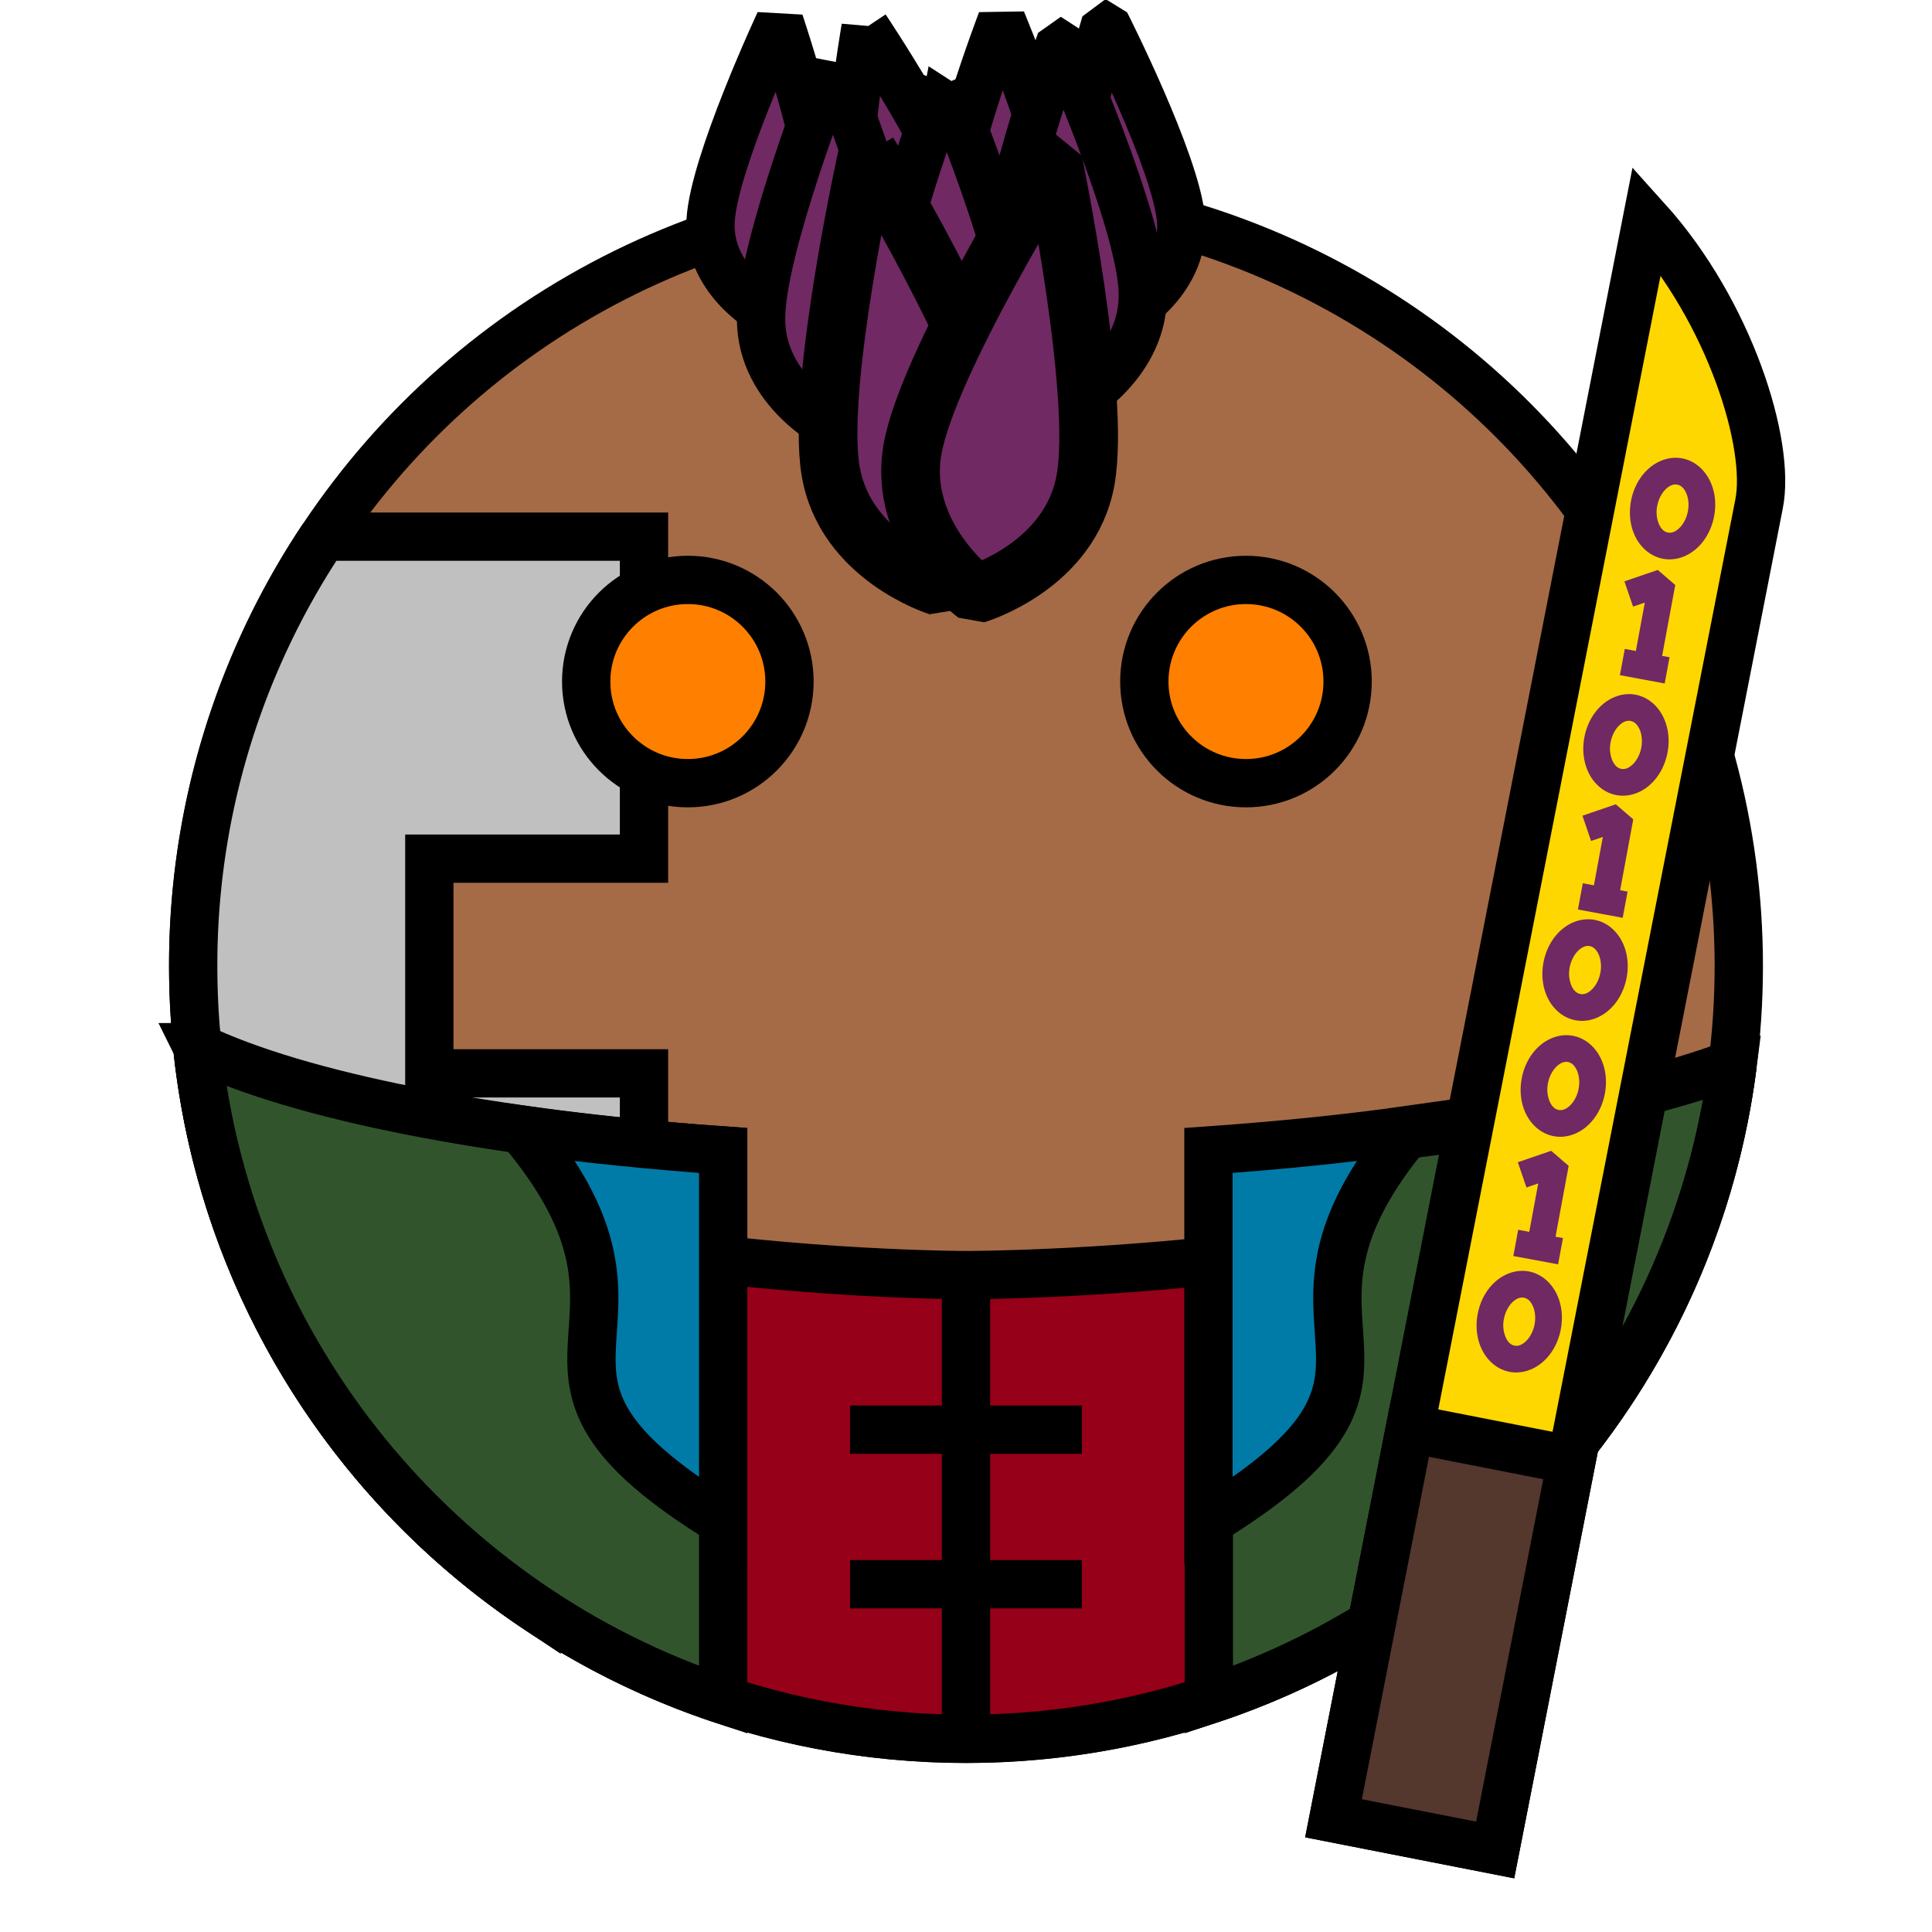
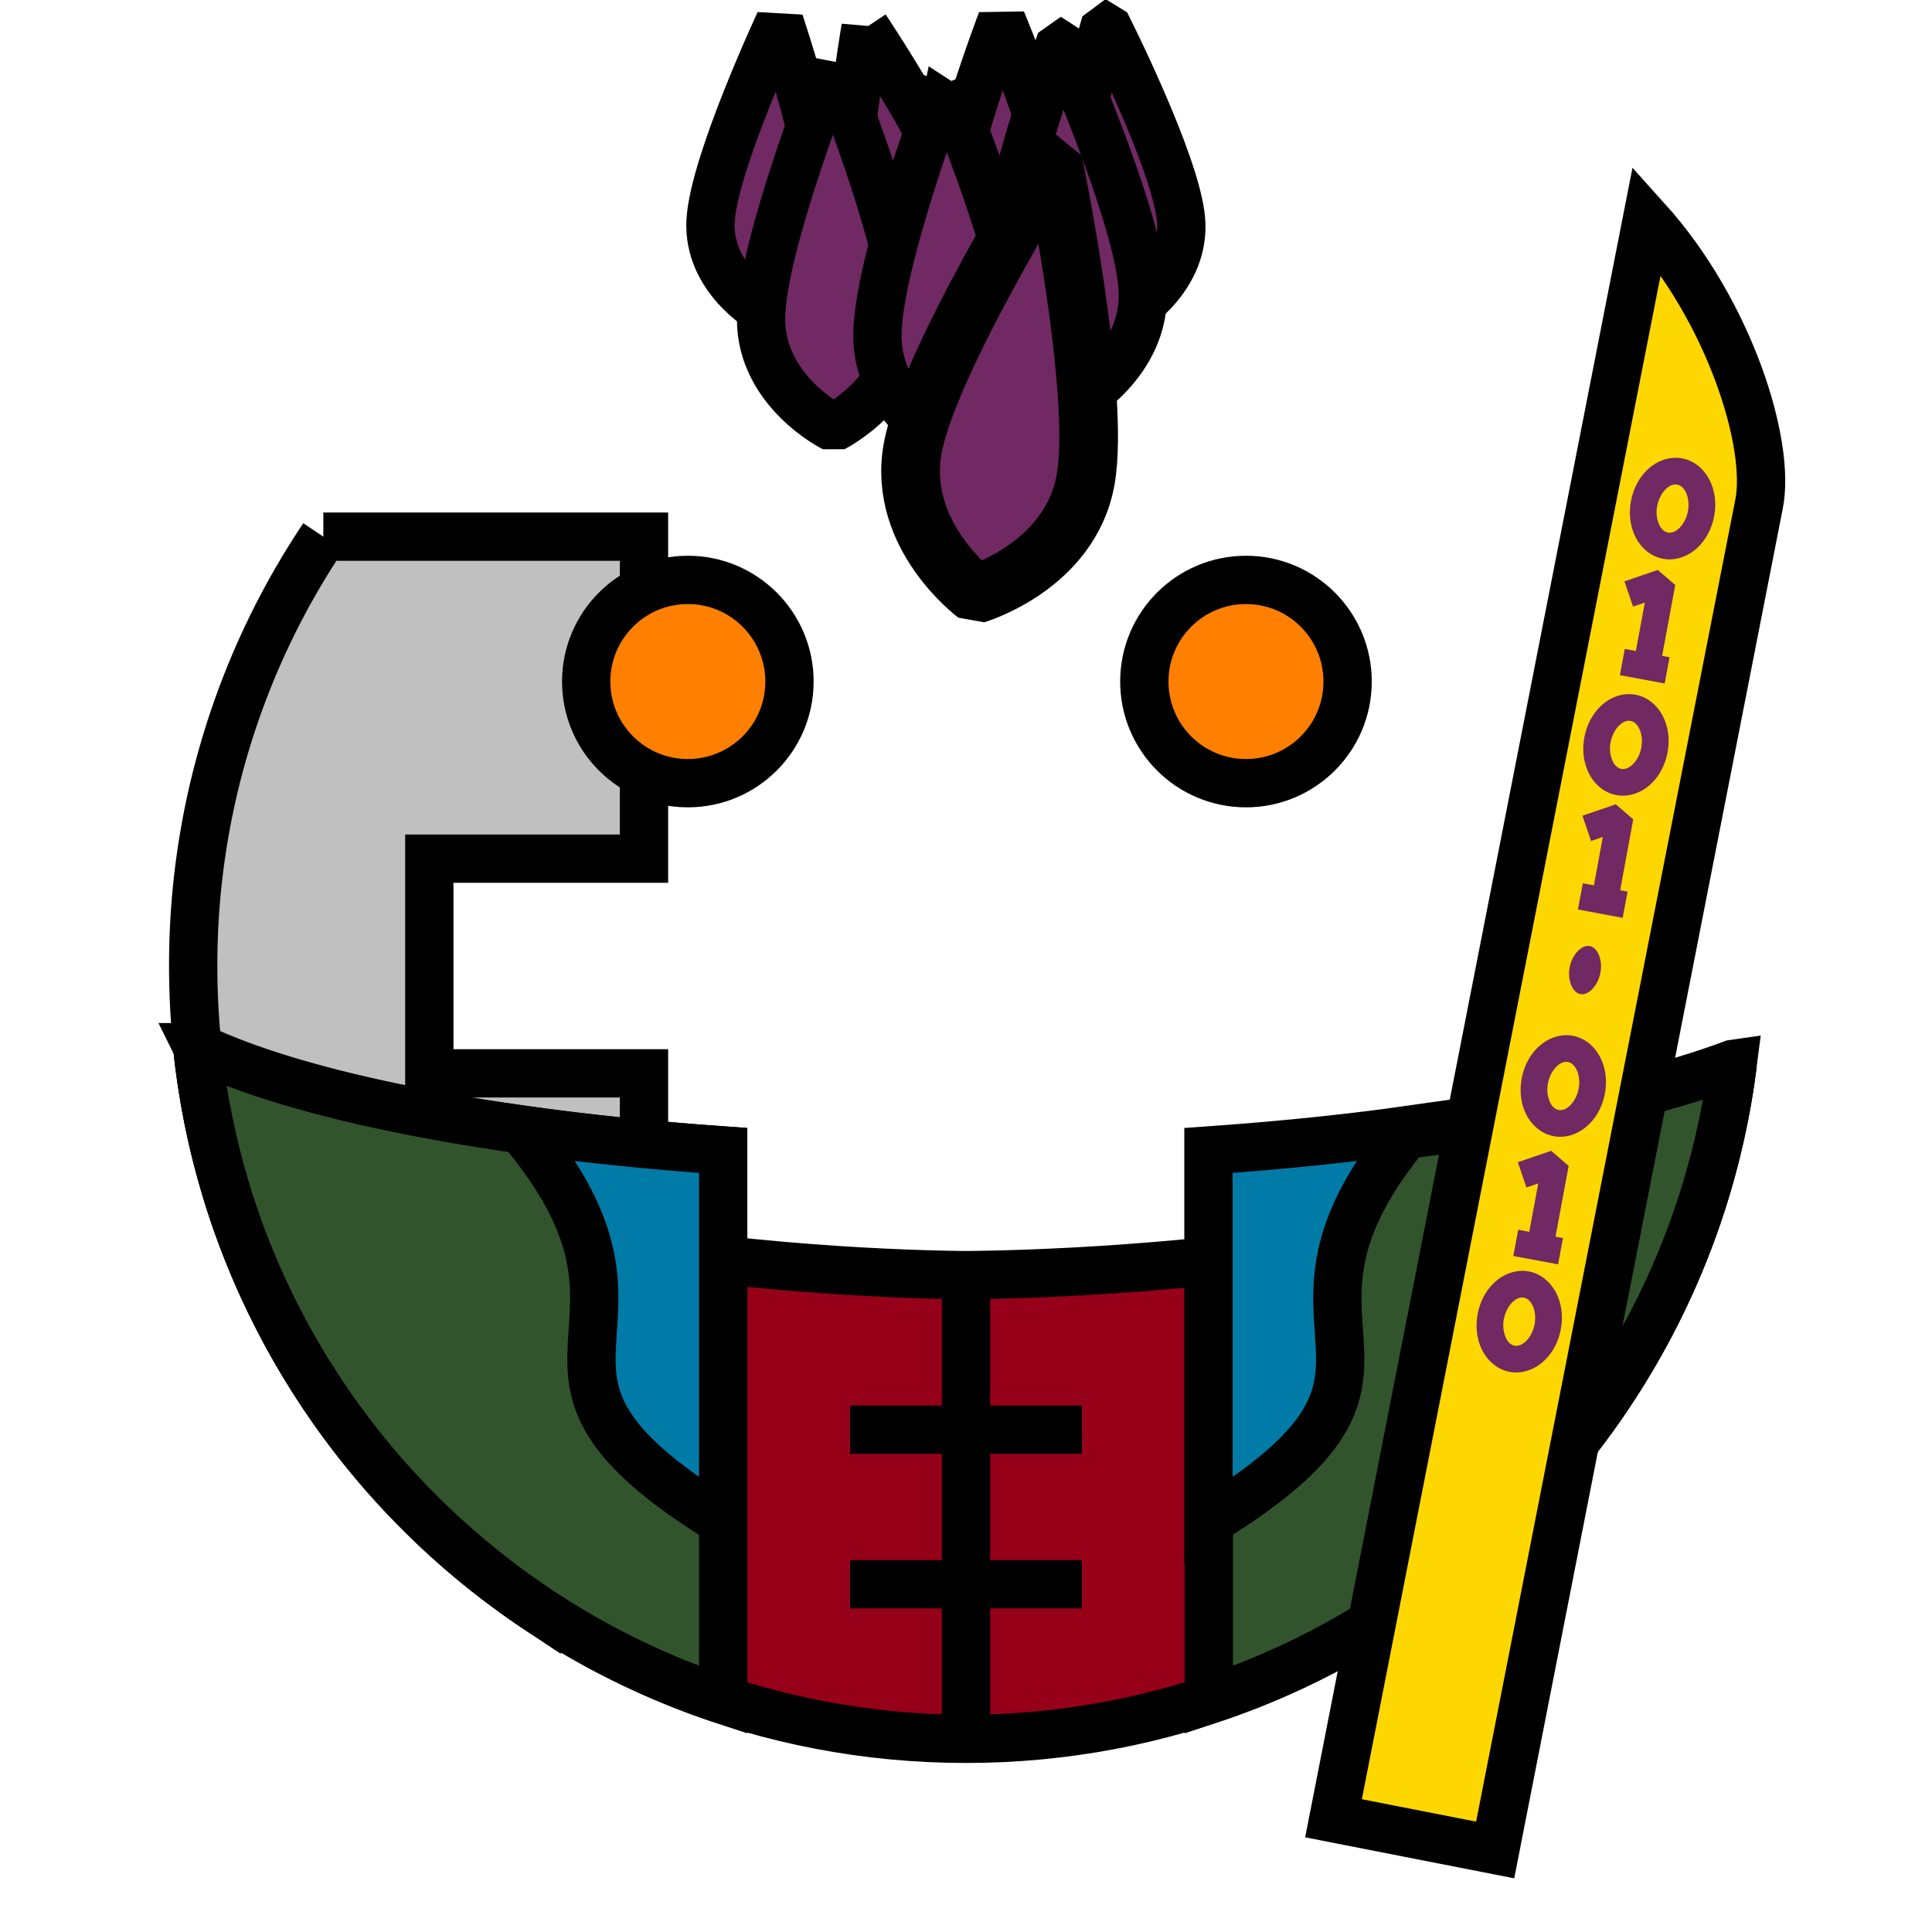
<svg xmlns="http://www.w3.org/2000/svg" viewBox="0 0 90 90">
  <defs>
    <filter id="f1" x="-50%" y="-50%" width="200%" height="200%">
      <feGaussianBlur in="SourceGraphic" stdDeviation="2" result="blur" />
      <feColorMatrix in="blur" type="matrix" values="0 0 0 0 0  0 0 0 0 0  0 0 0 0 0  0 0 0 100 -10" result="goo" />
      <feBlend in="SourceGraphic" in2="goo" />
    </filter>
  </defs>
  <g filter="url(#f1)">
    <svg viewBox="0 0 90 90" data-tags="body+modern">
-       <circle cx="45" cy="45" r="36" fill="#A56B46" data-layer="cyborg1/body" stroke="#000" stroke-width="2.25" />
      <path d="M15.063 25A35.835 35.835 0 0 0 9 45c0 12.482 6.352 23.48 16 29.938V65h-5v-5h10V50H20V40h10V25H15.062z" fill="#C0C0C0" data-layer="cyborg1/plate" stroke="#000" stroke-width="2.25" />
    </svg>
    <svg viewBox="0 0 90 90" data-tags="clothing">
      <defs>
        <linearGradient id="d-jpRfv-a">
          <stop offset="0" />
          <stop offset="1" stop-opacity="0" />
        </linearGradient>
      </defs>
      <g class="shirt" stroke="#000" stroke-width="2.25">
        <path d="M9.188 48.781C11.073 66.89 26.392 81.001 45 81.001c18.335-.001 33.474-13.713 35.719-31.438C75.6 59.4 45 59.4 45 59.4s-30.6 0-35.813-10.619z" fill="#960018" data-layer="buttoned-shirt/shirt" stroke-linecap="round" />
        <path d="M45 59.4V81M39.6 66.6h10.8M39.6 73.8h10.8" fill="none" />
      </g>
    </svg>
    <svg viewBox="0 0 90 90" data-tags="jacket">
      <path d="M9.188 48.781c1.485 14.26 11.309 26.043 24.5 30.407V53.593c-10.86-.767-19.755-2.541-24.5-4.813zm71.53.782c-5.341 2.004-14.046 3.508-24.406 4.124v25.5c12.95-4.283 22.646-15.72 24.407-29.624z" fill="#31542D" data-layer="jacket/base" stroke="#000" stroke-width="2.25" stroke-linecap="round" />
      <g class="lapel" fill="#007BA7" stroke="#000" stroke-width="2.25" stroke-linecap="round">
        <path d="M24.281 52.625c8.053 9.591-2.411 11 9.407 18.25V53.594c-3.351-.237-6.494-.556-9.407-.969zM65.701 52.625c-8.052 9.591 2.412 11-9.406 18.25V53.594c3.351-.237 6.494-.556 9.406-.969z" data-layer="jacket/lapel" />
      </g>
    </svg>
    <svg viewBox="0 0 90 90" data-tags="hair">
      <defs>
        <linearGradient href="#linearGradient4261" id="d-j4ZF4-b" x1="59.22" y1="8.1" x2="57.96" y2="32.04" gradientUnits="userSpaceOnUse" />
        <linearGradient href="#linearGradient4261-8-7-4-7-2" id="d-j4ZF4-a" gradientUnits="userSpaceOnUse" x1="59.22" y1="8.1" x2="57.96" y2="32.04" />
      </defs>
      <g class="hair" fill="#702963" stroke="#000" stroke-linejoin="bevel">
        <path d="M36.314 1.038s-3.061 6.558-3.212 9.242c-.152 2.684 2.457 4.177 2.457 4.177s2.759-1.19 2.91-3.875c.151-2.683-2.155-9.544-2.155-9.544zM40.32 1.296s-1.233 7.132-.674 9.761c.558 2.63 3.467 3.386 3.467 3.386s2.35-1.874 1.791-4.503c-.558-2.63-4.584-8.644-4.584-8.644z" data-layer="hair-featherhawk/hair" stroke-width="2.25" />
        <path d="M46.66.966s-2.58 6.762-2.538 9.45c.043 2.687 2.752 3.988 2.752 3.988s2.666-1.387 2.624-4.074C49.455 7.642 46.66.966 46.66.966zM51.502 1.084s-2.08 6.933-1.84 9.61c.239 2.678 3.035 3.777 3.035 3.777s2.558-1.578 2.319-4.255c-.24-2.678-3.514-9.132-3.514-9.132zM38.793 3.074s-3.349 8.431-3.34 11.8c.007 3.37 3.38 5.047 3.38 5.047s3.366-1.693 3.358-5.062c-.008-3.37-3.398-11.785-3.398-11.785z" data-layer="hair-featherhawk/hair" stroke-width="2.25" />
        <path d="M44.055 3.883s-3.235 8.476-3.182 11.845c.054 3.37 3.45 5 3.45 5s3.342-1.738 3.288-5.107c-.053-3.369-3.556-11.738-3.556-11.738z" data-layer="hair-featherhawk/hair" stroke-width="2.25" />
        <path d="M49.418 1.907s-3.045 8.547-2.916 11.914c.13 3.367 3.56 4.921 3.56 4.921s3.303-1.812 3.174-5.18c-.129-3.366-3.818-11.655-3.818-11.655z" data-layer="hair-featherhawk/hair" stroke-width="2.25" />
-         <path d="M40.433 7.108s-2.401 10.757-1.745 14.797c.655 4.04 5.024 5.405 5.024 5.405s3.713-2.676 3.057-6.716c-.656-4.041-6.336-13.486-6.336-13.486z" data-layer="hair-featherhawk/hair" stroke-width="2.733" />
        <path d="M49.058 7.53s-5.828 9.355-6.547 13.384c-.72 4.03 2.95 6.764 2.95 6.764s4.39-1.295 5.109-5.325c.72-4.03-1.512-14.823-1.512-14.823z" data-layer="hair-featherhawk/hair" stroke-width="2.733" />
      </g>
    </svg>
    <svg viewBox="0 0 90 90" data-tags="eyes">
      <g class="eyes" fill="#FF7F00" stroke="#000" stroke-width="2.25" stroke-linecap="round" stroke-linejoin="bevel">
        <circle cx="32.042" cy="31.749" r="4.735" data-layer="eyes-simple/eyes" />
        <circle cx="58.042" cy="31.749" r="4.735" data-layer="eyes-simple/eyes" />
      </g>
    </svg>
    <svg viewBox="0 0 90 90" data-tags="right-hand+weapon">
      <path d="M81.941 23.492c.565-2.781-1.361-8.966-5.223-13.252L62.12 84.702l7.531 1.477z" fill="#FFD700" data-layer="machete-code-right/blade" stroke="#000" stroke-width="2.25" stroke-linecap="round" />
-       <path d="M73.211 68.02l-3.56 18.159-7.532-1.477 3.56-18.158z" fill="#54372D" data-layer="machete-code-right/handle" stroke="#000" stroke-width="2.25" stroke-linecap="round" />
      <g class="code" fill="#702963" color="#000" font-weight="400" font-family="sans-serif">
        <path style="line-height:normal;font-variant-ligatures:normal;font-variant-position:normal;font-variant-caps:normal;font-variant-numeric:normal;font-variant-alternates:normal;font-feature-settings:normal;text-indent:0;text-align:start;text-decoration-line:none;text-decoration-style:solid;text-decoration-color:#000;text-transform:none;text-orientation:mixed;white-space:normal;shape-padding:0;isolation:auto;mix-blend-mode:normal;solid-color:#000;solid-opacity:1;marker:none" d="M78.377 21.356c-.58-.114-1.15.098-1.566.464-.415.366-.708.886-.827 1.489-.12.602-.048 1.196.197 1.693.245.496.692.91 1.272 1.024.58.115 1.15-.097 1.565-.462.415-.366.708-.888.827-1.49.12-.603.048-1.196-.197-1.692-.245-.497-.69-.91-1.27-1.026zm-.241 1.22c.15.03.287.134.397.356.11.223.162.55.093.9-.07.35-.243.634-.43.798-.185.164-.352.207-.502.177-.15-.03-.288-.133-.398-.356a1.454 1.454 0 0 1-.093-.9c.07-.35.243-.633.429-.797.186-.164.354-.207.504-.177z" data-layer="machete-code-right/code" overflow="visible" />
        <path style="line-height:normal;font-variant-ligatures:normal;font-variant-position:normal;font-variant-caps:normal;font-variant-numeric:normal;font-variant-alternates:normal;font-feature-settings:normal;text-indent:0;text-align:start;text-decoration-line:none;text-decoration-style:solid;text-decoration-color:#000;text-transform:none;text-orientation:mixed;white-space:normal;shape-padding:0;isolation:auto;mix-blend-mode:normal;solid-color:#000;solid-opacity:1" d="M77.226 26.55l-1.554.532.402 1.176.548-.187-.417 2.254-.516-.095-.228 1.222 2.086.387.227-1.222-.346-.064.611-3.301z" data-layer="machete-code-right/code" overflow="visible" />
-         <path style="line-height:normal;font-variant-ligatures:normal;font-variant-position:normal;font-variant-caps:normal;font-variant-numeric:normal;font-variant-alternates:normal;font-feature-settings:normal;text-indent:0;text-align:start;text-decoration-line:none;text-decoration-style:solid;text-decoration-color:#000;text-transform:none;text-orientation:mixed;white-space:normal;shape-padding:0;isolation:auto;mix-blend-mode:normal;solid-color:#000;solid-opacity:1;marker:none" d="M74.3 42.854c-.58-.115-1.15.098-1.566.464-.415.365-.708.886-.827 1.489-.12.602-.047 1.196.197 1.693.245.496.692.91 1.272 1.024.58.115 1.15-.097 1.565-.463.416-.365.708-.887.828-1.49.12-.602.047-1.195-.198-1.692-.245-.496-.69-.91-1.27-1.025zm-.24 1.22c.149.03.286.133.396.356.11.223.163.55.093.9-.069.35-.243.633-.429.797-.186.164-.353.207-.503.178-.15-.03-.288-.134-.398-.356a1.454 1.454 0 0 1-.093-.901c.07-.35.243-.632.43-.796.186-.164.353-.207.503-.178z" data-layer="machete-code-right/code" overflow="visible" />
+         <path style="line-height:normal;font-variant-ligatures:normal;font-variant-position:normal;font-variant-caps:normal;font-variant-numeric:normal;font-variant-alternates:normal;font-feature-settings:normal;text-indent:0;text-align:start;text-decoration-line:none;text-decoration-style:solid;text-decoration-color:#000;text-transform:none;text-orientation:mixed;white-space:normal;shape-padding:0;isolation:auto;mix-blend-mode:normal;solid-color:#000;solid-opacity:1;marker:none" d="M74.3 42.854zm-.24 1.22c.149.03.286.133.396.356.11.223.163.55.093.9-.069.35-.243.633-.429.797-.186.164-.353.207-.503.178-.15-.03-.288-.134-.398-.356a1.454 1.454 0 0 1-.093-.901c.07-.35.243-.632.43-.796.186-.164.353-.207.503-.178z" data-layer="machete-code-right/code" overflow="visible" />
        <path style="line-height:normal;font-variant-ligatures:normal;font-variant-position:normal;font-variant-caps:normal;font-variant-numeric:normal;font-variant-alternates:normal;font-feature-settings:normal;text-indent:0;text-align:start;text-decoration-line:none;text-decoration-style:solid;text-decoration-color:#000;text-transform:none;text-orientation:mixed;white-space:normal;shape-padding:0;isolation:auto;mix-blend-mode:normal;solid-color:#000;solid-opacity:1" d="M72.26 53.609l-1.554.532.402 1.176.549-.188-.418 2.255-.516-.096-.227 1.222 2.085.387.228-1.222-.347-.064.612-3.3z" data-layer="machete-code-right/code" overflow="visible" />
        <path style="line-height:normal;font-variant-ligatures:normal;font-variant-position:normal;font-variant-caps:normal;font-variant-numeric:normal;font-variant-alternates:normal;font-feature-settings:normal;text-indent:0;text-align:start;text-decoration-line:none;text-decoration-style:solid;text-decoration-color:#000;text-transform:none;text-orientation:mixed;white-space:normal;shape-padding:0;isolation:auto;mix-blend-mode:normal;solid-color:#000;solid-opacity:1;marker:none" d="M71.235 59.233c-.58-.115-1.15.098-1.566.463-.416.366-.708.887-.828 1.49-.119.602-.047 1.196.198 1.692.245.497.691.91 1.271 1.025.58.115 1.15-.097 1.565-.463.416-.366.709-.887.828-1.49.12-.602.047-1.195-.197-1.692-.245-.496-.69-.91-1.27-1.025zm-.241 1.22c.15.03.287.133.397.356.11.222.162.55.093.9-.07.35-.243.633-.43.797-.186.164-.352.207-.502.178-.15-.03-.289-.134-.398-.356a1.454 1.454 0 0 1-.093-.901c.069-.35.242-.633.429-.797.186-.164.354-.206.504-.177zM76.206 32.366c-.58-.115-1.15.097-1.566.463-.416.366-.708.886-.828 1.489-.119.603-.047 1.197.198 1.693s.691.91 1.271 1.024c.58.115 1.15-.097 1.565-.462.416-.366.709-.888.828-1.49.12-.603.047-1.196-.197-1.692-.245-.497-.69-.91-1.27-1.025zm-.241 1.22c.15.03.287.133.397.356.11.222.162.55.093.9-.07.35-.243.633-.43.797-.186.164-.352.207-.502.177-.15-.03-.289-.133-.398-.356a1.454 1.454 0 0 1-.093-.9c.07-.35.242-.633.429-.797.186-.164.354-.207.504-.177zM73.288 48.254c-.58-.115-1.151.098-1.567.464-.415.365-.708.886-.827 1.489-.12.602-.048 1.196.197 1.693.245.496.692.91 1.272 1.024.58.115 1.15-.097 1.565-.463.415-.365.708-.887.828-1.49.119-.602.047-1.195-.198-1.692-.245-.496-.69-.91-1.27-1.025zm-.242 1.22c.15.03.287.133.397.356.11.223.163.55.093.9-.069.35-.243.633-.429.797-.186.164-.353.207-.503.178-.15-.03-.288-.134-.398-.356a1.454 1.454 0 0 1-.093-.901c.07-.35.243-.632.43-.796.186-.164.353-.207.503-.178z" data-layer="machete-code-right/code" overflow="visible" />
        <path style="line-height:normal;font-variant-ligatures:normal;font-variant-position:normal;font-variant-caps:normal;font-variant-numeric:normal;font-variant-alternates:normal;font-feature-settings:normal;text-indent:0;text-align:start;text-decoration-line:none;text-decoration-style:solid;text-decoration-color:#000;text-transform:none;text-orientation:mixed;white-space:normal;shape-padding:0;isolation:auto;mix-blend-mode:normal;solid-color:#000;solid-opacity:1" d="M75.27 37.467l-1.553.532.401 1.176.549-.187-.417 2.254-.516-.096-.228 1.222 2.085.388.228-1.222-.346-.064.61-3.302z" data-layer="machete-code-right/code" overflow="visible" />
      </g>
    </svg>
  </g>
</svg>